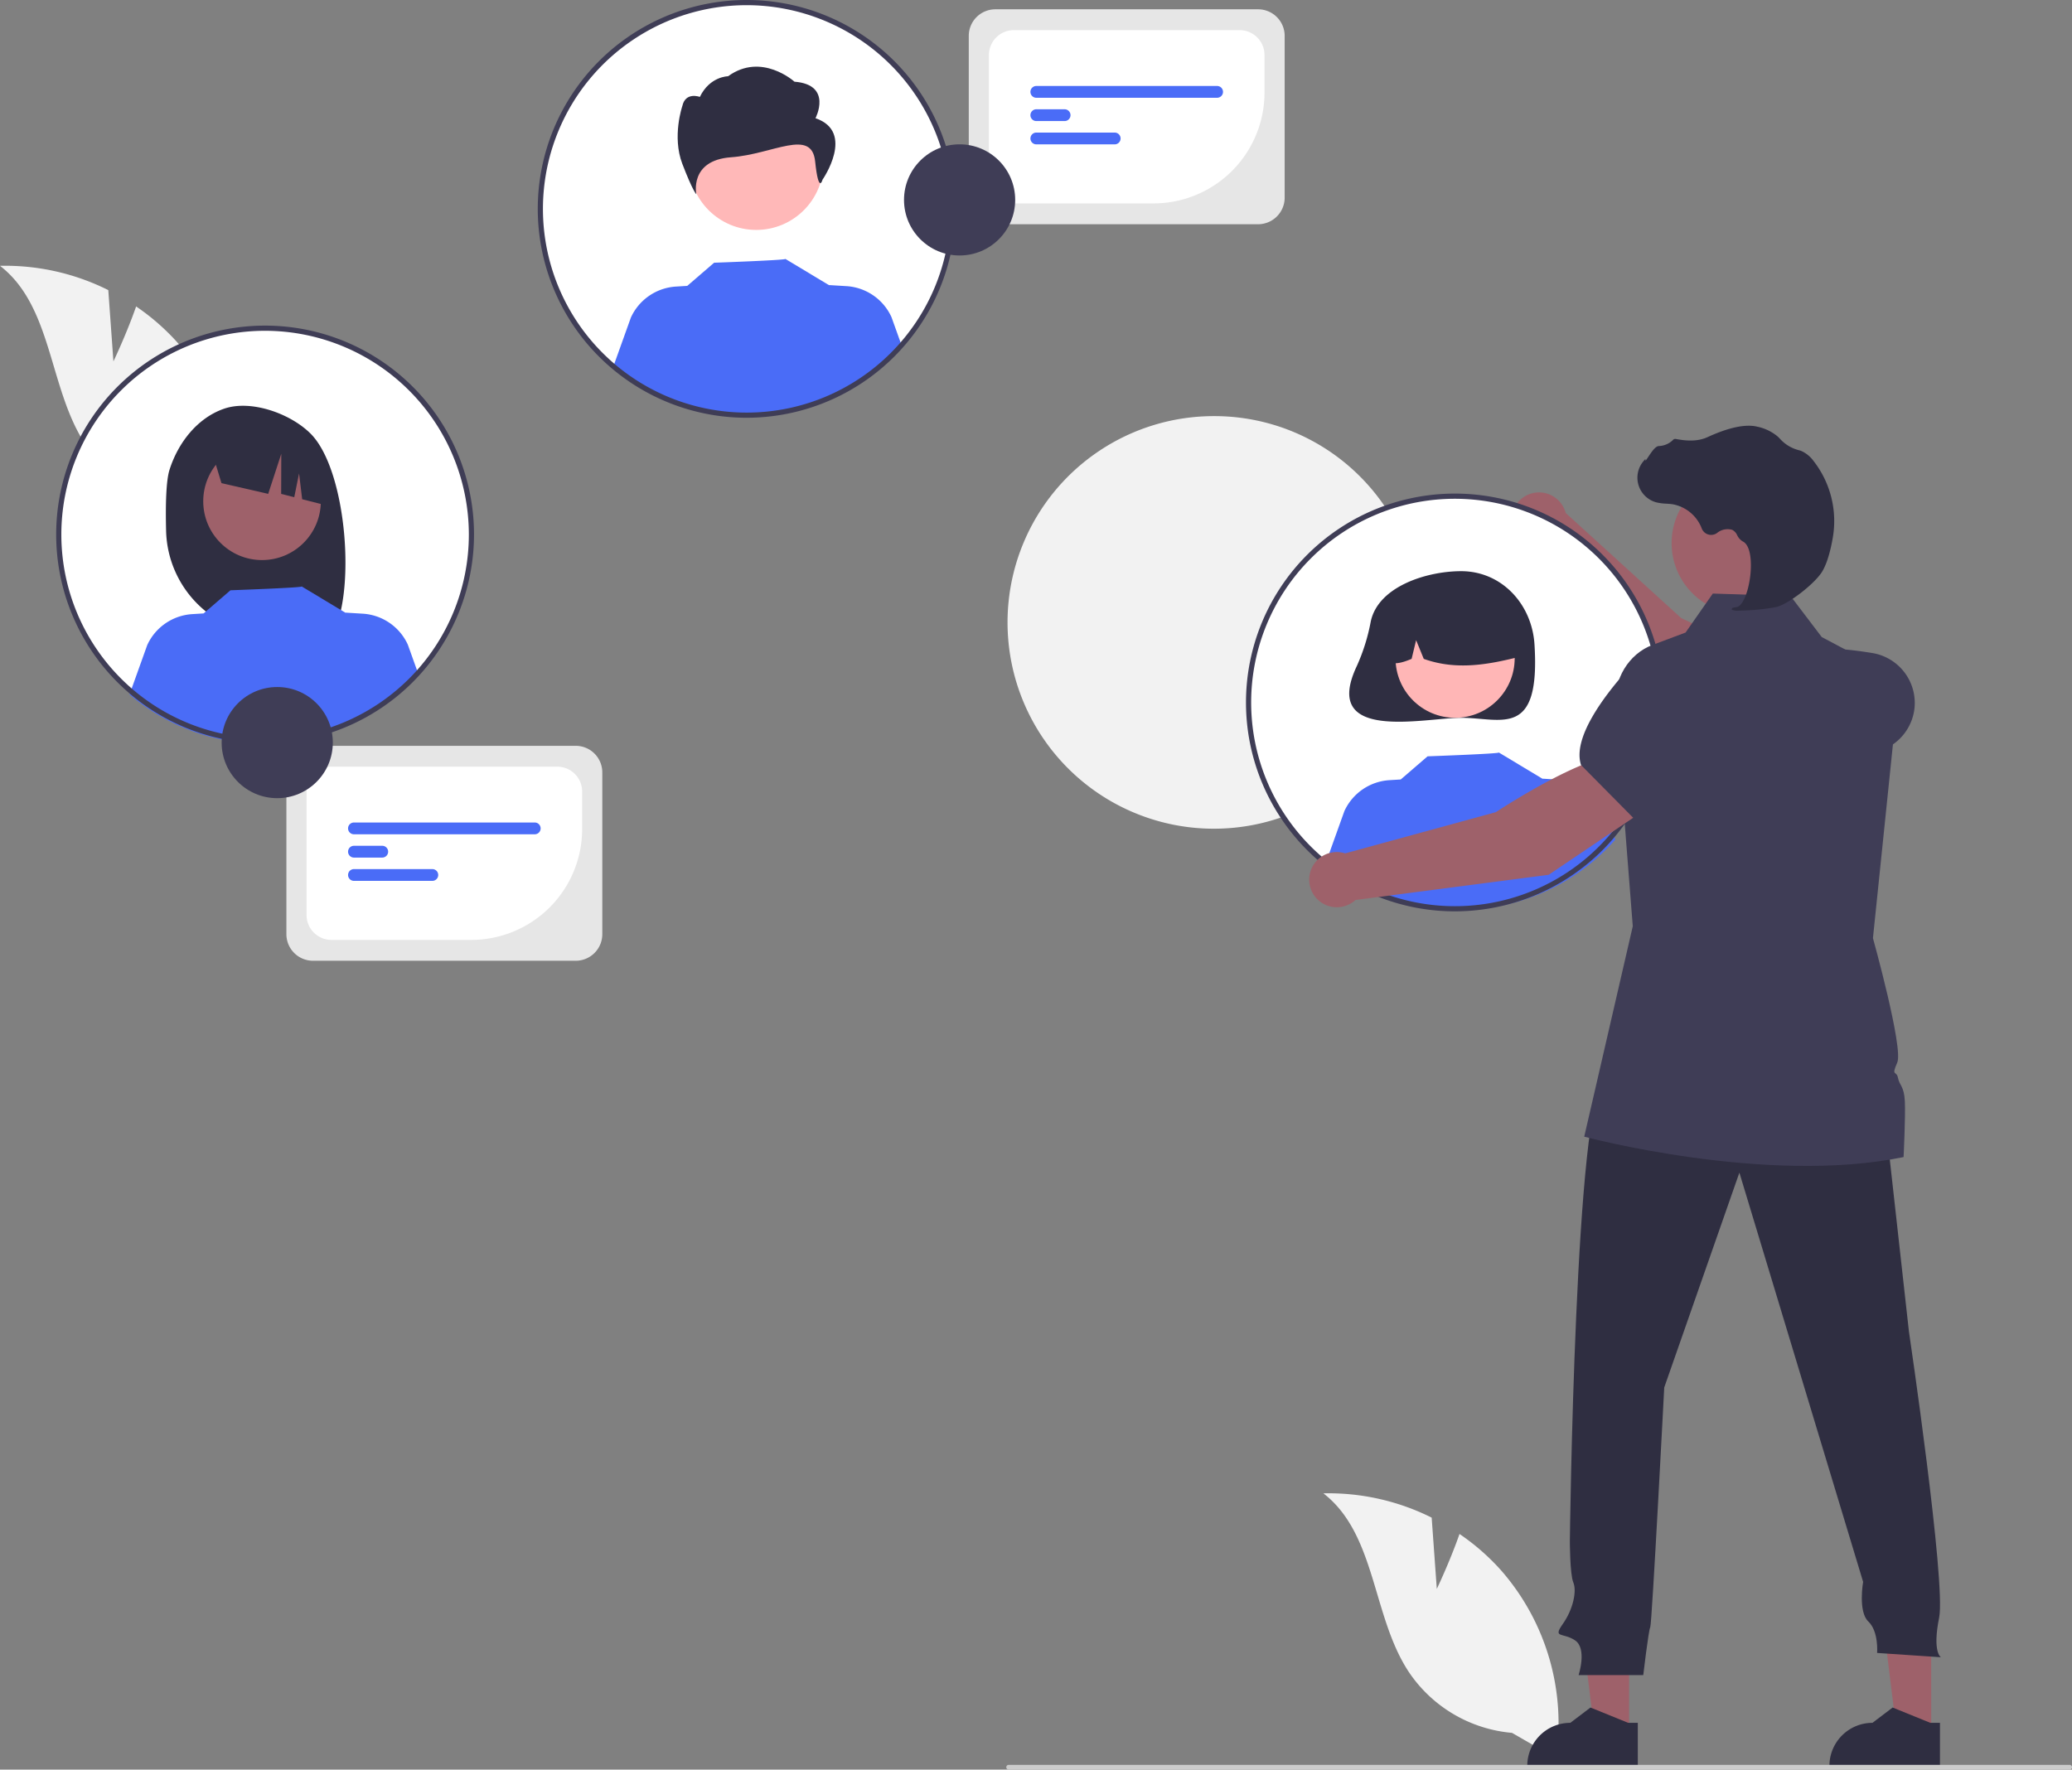
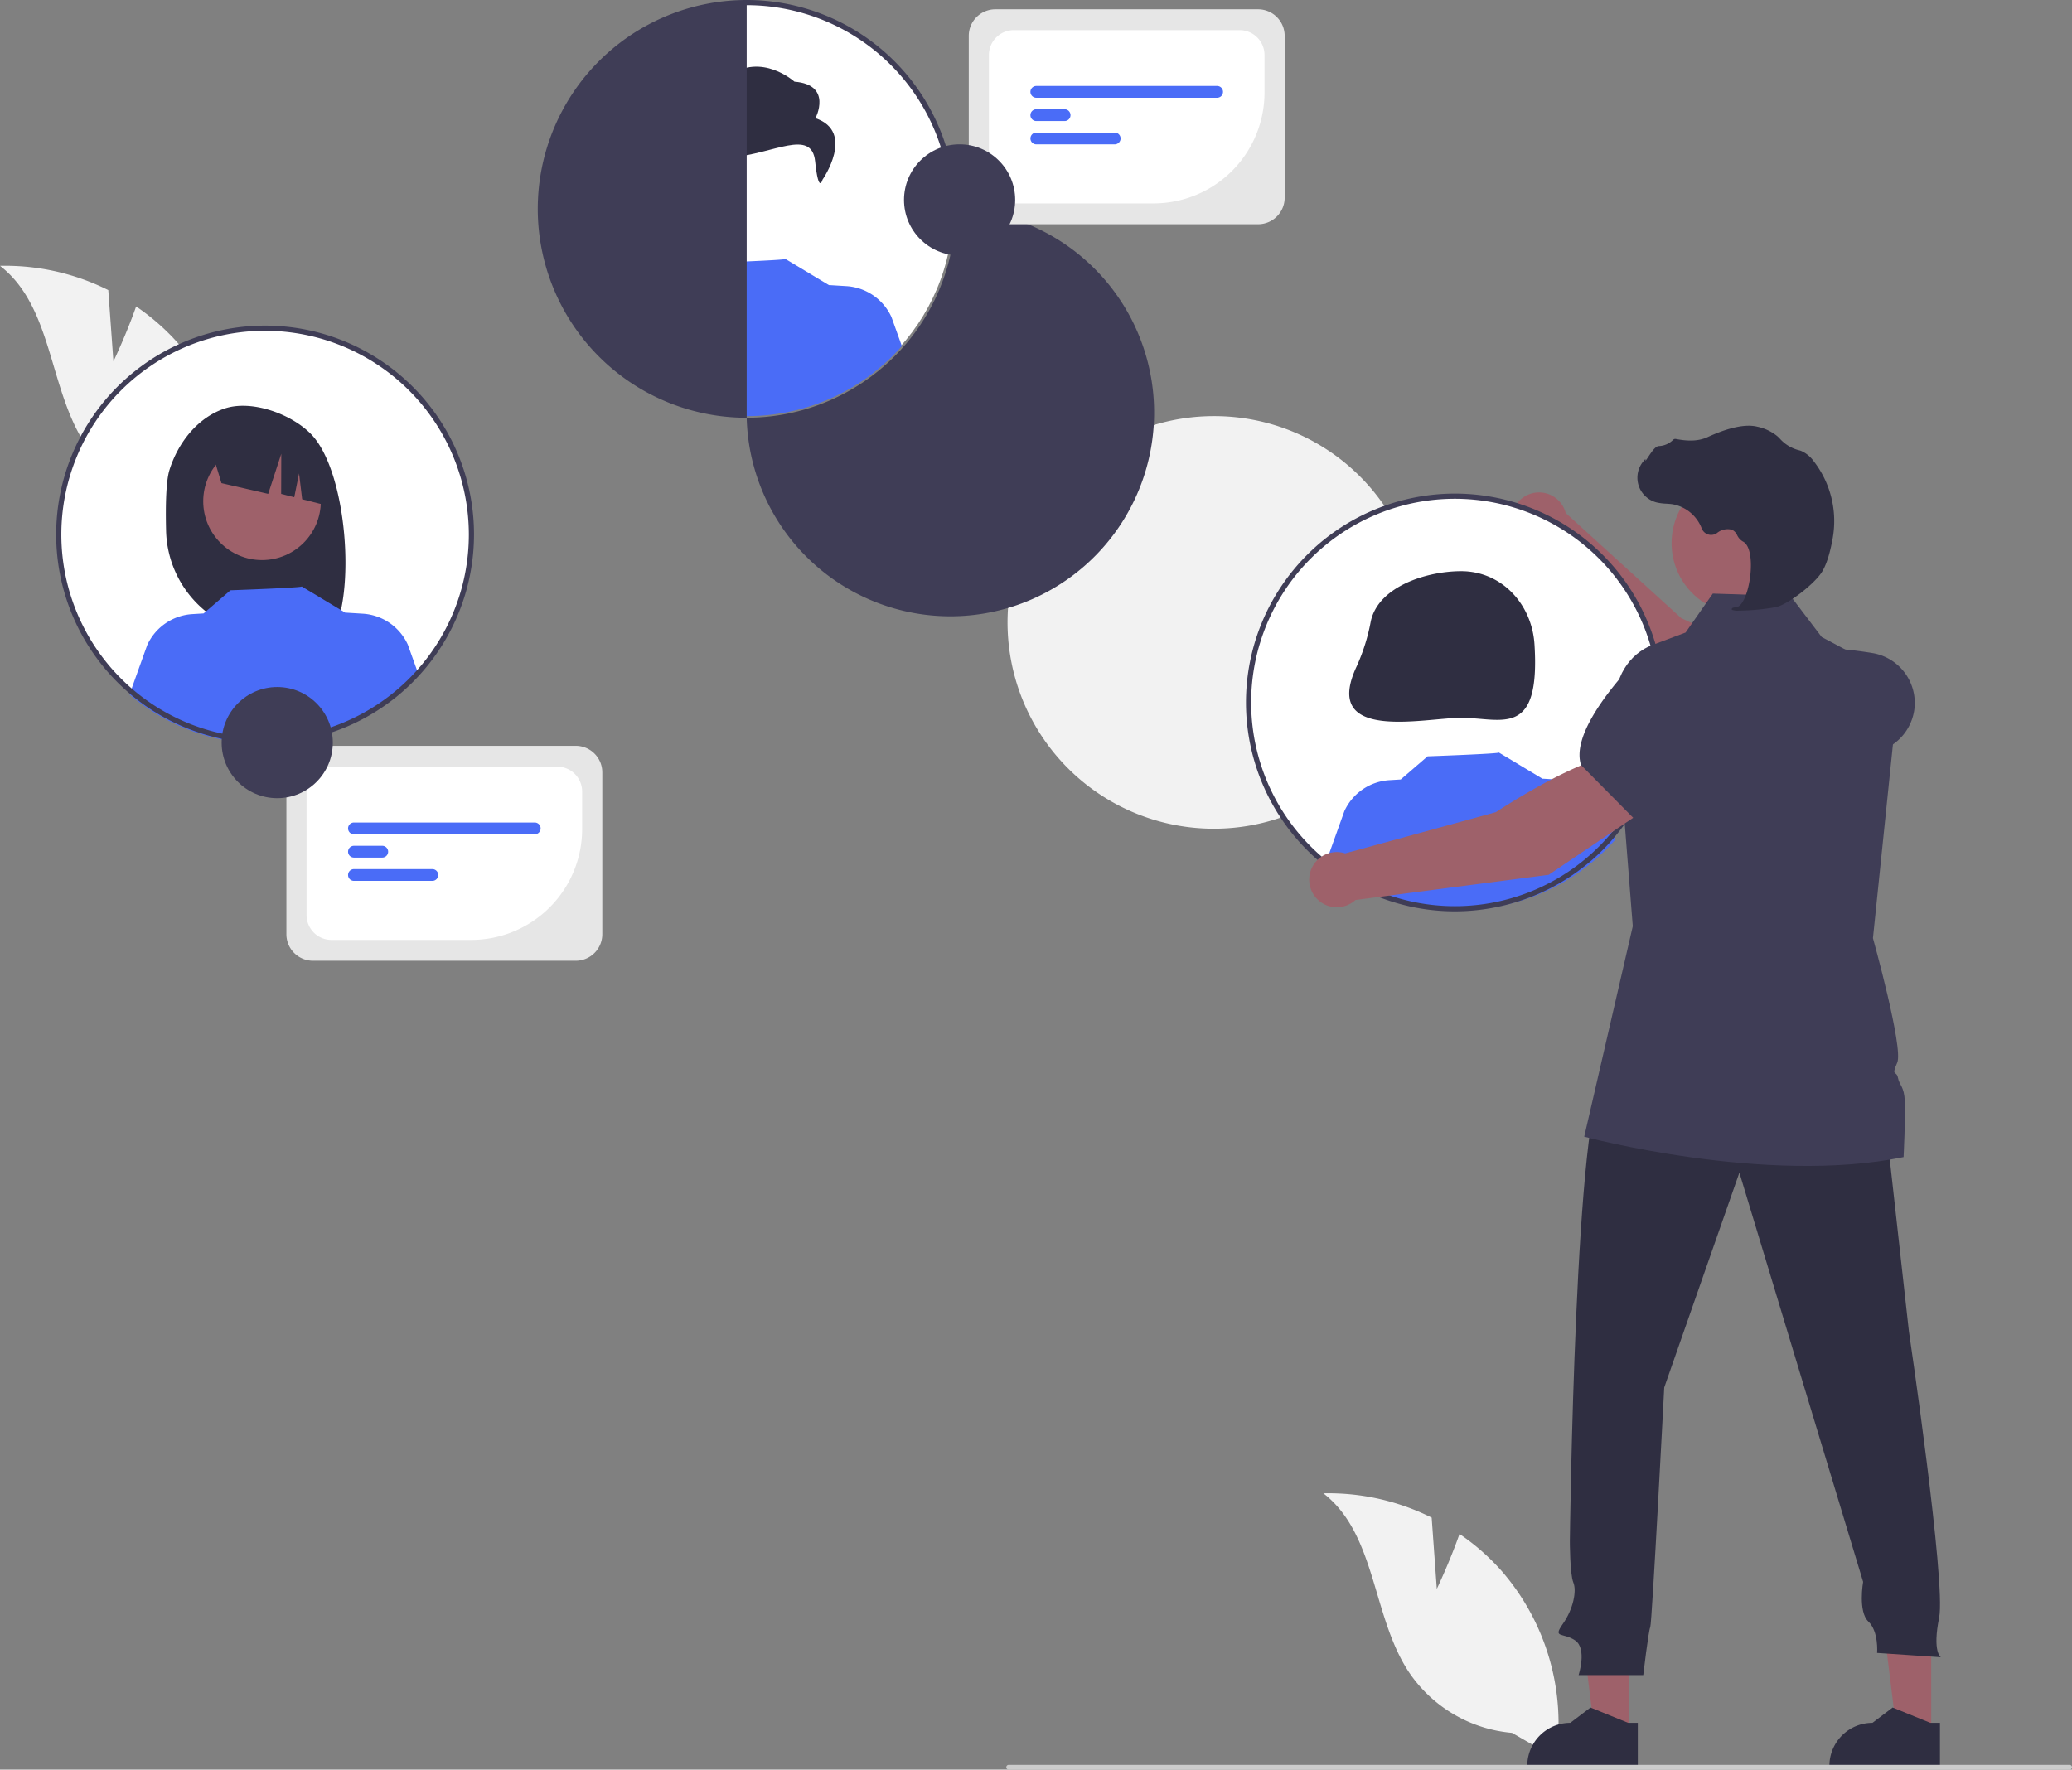
<svg xmlns="http://www.w3.org/2000/svg" id="Layer_1" data-name="Layer 1" viewBox="0 0 801.632 684.766">
  <rect x="0" y="0" width="801.632" height="684.766" fill="#808080" stroke="none" />
  <defs>
    <style>
      .cls-1 {
        fill: #f2f2f2;
      }

      .cls-2 {
        fill: #9e616a;
      }

      .cls-3 {
        fill: #3f3d56;
      }

      .cls-4 {
        fill: #fff;
      }

      .cls-5 {
        fill: #2f2e41;
      }

      .cls-6 {
        fill: #ffb6b6;
      }

      .cls-7 {
        fill: #4a6cf7;
      }

      .cls-8 {
        fill: #ccc;
      }

      .cls-9 {
        fill: #ffb8b8;
      }

      .cls-10 {
        fill: #e6e6e6;
      }
    </style>
  </defs>
  <title>platpro-connect</title>
  <path class="cls-1" d="M554.462,254.989a79.828,79.828,0,1,1-79.686-79.969h0a79.621,79.621,0,0,1,79.687,79.556Q554.463,254.783,554.462,254.989Z" transform="translate(-5 -14)" />
  <path class="cls-2" d="M687.321,301.523l11.224-21.432c-10.065-12.154-43.089-26.896-43.089-26.896l-44.695-40.681a10.681,10.681,0,1,0-13.118,13.021l48.286,57.911Z" transform="translate(-5 -14)" />
  <path class="cls-3" d="M681.884,300.044l15.849,5.046a54.393,54.393,0,0,0,35.295-.786h0a19.641,19.641,0,0,0,12.685-16.399h0a19.595,19.595,0,0,0-16.312-21.206c-14.863-2.442-34.014-3.647-40.846,4.483l-.069.082Z" transform="translate(-5 -14)" />
  <circle class="cls-4" cx="562.886" cy="271.828" r="79.828" />
  <path class="cls-5" d="M535.307,254.603a75.004,75.004,0,0,1-5.351,17.08c-14.082,29.79,26.02,20.08,40.351,20.08,15.669,0,30.661,8.239,28.371-28.371-.978-15.638-12.702-28.371-28.371-28.371C556.923,235.02,538.106,240.969,535.307,254.603Z" transform="translate(-5 -14)" />
-   <circle class="cls-6" cx="562.96" cy="254.701" r="23.055" />
  <path class="cls-5" d="M552.303,245.2a26.409,26.409,0,0,1,40.15,23.048c-11.748,2.95-24.089,5.207-36.617.705l-2.959-7.241-1.744,7.246c-3.815,1.559-7.64,2.879-11.465-.015A26.965,26.965,0,0,1,552.303,245.2Z" transform="translate(-5 -14)" />
  <path class="cls-7" d="M629.956,338.908a79.8,79.8,0,0,1-111.684,8.071l6.847-19.105a20.546,20.546,0,0,1,17.452-11.984l4.356-.267,10.387-8.958s27.986-.999,27.571-1.478l16.952,10.197-.014-.07,6.664.408a20.537,20.537,0,0,1,17.452,11.984Z" transform="translate(-5 -14)" />
  <path class="cls-1" d="M560.882,628.845l-1.984-27.588A89.244,89.244,0,0,0,517,591.861c20.432,15.793,18.795,47.358,32.945,68.96a53.681,53.681,0,0,0,40.028,23.722l17.004,9.783a89.952,89.952,0,0,0-20.944-72.346,86.888,86.888,0,0,0-16.368-14.395C565.948,618.254,560.882,628.845,560.882,628.845Z" transform="translate(-5 -14)" />
  <path class="cls-1" d="M48.882,153.845l-1.984-27.588A89.244,89.244,0,0,0,5,116.861c20.432,15.793,18.795,47.358,32.945,68.96a53.681,53.681,0,0,0,40.028,23.722l17.004,9.783a89.952,89.952,0,0,0-20.944-72.346,86.888,86.888,0,0,0-16.368-14.395C53.948,143.254,48.882,153.845,48.882,153.845Z" transform="translate(-5 -14)" />
  <polygon class="cls-2" points="630.268 670.997 617.004 670.996 610.694 619.837 630.27 619.837 630.268 670.997" />
  <path class="cls-5" d="M638.65,697.854l-42.768-.002v-.541a16.647,16.647,0,0,1,16.646-16.646h.001l7.812-5.927,14.576,5.928,3.733 0Z" transform="translate(-5 -14)" />
  <polygon class="cls-2" points="747.165 670.997 733.902 670.996 727.592 619.837 747.168 619.837 747.165 670.997" />
  <path class="cls-5" d="M755.548,697.854l-42.768-.002v-.541a16.647,16.647,0,0,1,16.646-16.646h.001l7.812-5.927,14.576,5.928,3.733 0Z" transform="translate(-5 -14)" />
  <path class="cls-5" d="M732.715,431.943l10.818,97.216s14.402,97.341,11.697,110.773.676,15.35.676,15.35l-24.679-1.663s.676-8.315-3.381-12.152-2.028-15.35-2.028-15.35l-47.873-158.358L648.871,550.905s-4.733,91.46-5.409,92.739-2.705,18.548-2.705,18.548h-25.018s3.381-10.233-1.352-13.431-8.79-.64-4.733-6.396,5.409-12.792,4.057-15.989-1.352-15.99-1.352-15.99,2.029-172.687,13.523-178.443S732.715,431.943,732.715,431.943Z" transform="translate(-5 -14)" />
  <circle class="cls-2" cx="674.16" cy="210.163" r="27.439" />
  <path class="cls-3" d="M741.475,461.737c-53.139,10.974-123.558-7.893-123.558-7.893L636.702,372.414l-6.679-85.218c-.816-10.421,5.12-20.19,14.354-23.651l12.75-4.776,10.539-15.088,30.103.988,12.034,15.84,9.497,5.038,20.589,10.92.091.045v.045l-6.461,62.672L729.622,377.018s11.835,42.5,9.406,48.136c-2.429,5.627-.317,2.909.272,5.917s2.392,3.199,2.664,9.125C742.245,446.114,741.475,461.737,741.475,461.737Z" transform="translate(-5 -14)" />
  <path class="cls-8" d="M805.712,698.766H395.241a.919.919,0,0,1,0-1.839H805.712a.919.919,0,1,1,0,1.839Z" transform="translate(-5 -14)" />
  <path class="cls-5" d="M677.826,250.284a84.513,84.513,0,0,0,14.346-1.375c4.687-1.08,15.027-9.076,17.846-13.799h0c2.094-3.51,3.351-8.938,4.036-12.874a37.779,37.779,0,0,0-7.379-29.811,11.936,11.936,0,0,0-4.926-3.989c-.174-.063-.354-.118-.534-.165a14.727,14.727,0,0,1-7.44-4.342,12.146,12.146,0,0,0-1.25-1.222,18.14,18.14,0,0,0-7.664-3.604c-4.529-1.088-11.006.275-19.253,4.054-4.143,1.899-8.742,1.369-12.286.695a1.154,1.154,0,0,0-1.076.4,8.144,8.144,0,0,1-5.476,2.349c-1.258.088-2.535,1.866-4.074,4.182-.349.526-.757,1.139-1.052,1.514l-.059-.703-.692.804a9.883,9.883,0,0,0,4.876,15.981,19.272,19.272,0,0,0,3.891.517c.795.051,1.617.104,2.407.22a14.9,14.9,0,0,1,11.318,9.38,3.897,3.897,0,0,0,5.928,1.739,6.438,6.438,0,0,1,5.837-1.219,4.274,4.274,0,0,1,1.944,2.093,5.57,5.57,0,0,0,2.176,2.41c3.235,1.564,3.644,8.85,2.654,14.959-.954,5.888-3.03,10.184-5.047,10.445-1.553.201-1.729.317-1.834.595l-.094.249.181.226A6.364,6.364,0,0,0,677.826,250.284Z" transform="translate(-5 -14)" />
  <path class="cls-3" d="M567.886,366.655a80.828,80.828,0,1,1,80.828-80.828h0A80.919,80.919,0,0,1,567.886,366.655Zm0-159.655a78.828,78.828,0,1,0,78.828,78.828h0A78.917,78.917,0,0,0,567.886,207Z" transform="translate(-5 -14)" />
  <circle class="cls-4" cx="288.886" cy="80.828" r="79.828" />
-   <circle class="cls-9" cx="292.581" cy="62.94" r="26.03" />
  <path id="f183d98d-beca-4def-af6d-fbe16b93cf6a-252" class="cls-5" d="M320.5,59.744s6.777-12.956-8.133-14.134c0,0-12.711-11.531-25.668-2.108,0,0-7.067,0-10.932,7.997,0,0-5.558-2.108-6.78,3.534,0,0-4.067,11.779,0,22.379s5.418,11.778,5.418,11.778-2.854-13.155,13.414-14.333,31.191-11.369,32.547,1.588,2.846,7.103,2.846,7.103S336.088,65.044,320.5,59.744Z" transform="translate(-5 -14)" />
  <path class="cls-7" d="M353.92,147.908a79.8,79.8,0,0,1-111.684,8.071l6.847-19.105a20.546,20.546,0,0,1,17.452-11.984l4.356-.267,10.387-8.958s27.986-.999,27.571-1.478L325.8,124.383l-.014-.07,6.664.408a20.537,20.537,0,0,1,17.452,11.984Z" transform="translate(-5 -14)" />
-   <path class="cls-3" d="M293.886,175.655A80.828,80.828,0,1,1,374.714,94.828h0A80.919,80.919,0,0,1,293.886,175.655Zm0-159.655A78.828,78.828,0,1,0,372.714,94.828h0A78.917,78.917,0,0,0,293.886,16Z" transform="translate(-5 -14)" />
+   <path class="cls-3" d="M293.886,175.655A80.828,80.828,0,1,1,374.714,94.828h0A80.919,80.919,0,0,1,293.886,175.655ZA78.828,78.828,0,1,0,372.714,94.828h0A78.917,78.917,0,0,0,293.886,16Z" transform="translate(-5 -14)" />
  <circle class="cls-4" cx="102.563" cy="206.828" r="79.828" />
  <path class="cls-5" d="M70.563,195.86c3.301-10.52,10.807-20.168,21.188-23.724,10.382-3.556,25.583,1.861,33.387,9.639,14.276,14.228,17.76,63.106,7.952,78.552-1.951-.103-8.683-.18-10.657-.254l-2.793-9.31v9.218q-4.719-.146-9.511-.201a41.393,41.393,0,0,1-40.867-40.371C69.007,209.163,69.263,200.005,70.563,195.86Z" transform="translate(-5 -14)" />
  <circle class="cls-2" cx="101.379" cy="193.974" r="22.75" />
  <path class="cls-5" d="M86.745,187.994l26.195-13.116h0a32.924,32.924,0,0,1,19.284,27.278l.653,7.821L121.907,207.184l-1.202-10-1.863,9.22-5.062-1.288.048-15.526-5.065,15.514L90.683,200.951Z" transform="translate(-5 -14)" />
  <path class="cls-7" d="M166.8,274.654a79.8,79.8,0,0,1-111.684,8.071l6.847-19.105a20.546,20.546,0,0,1,17.452-11.984l4.356-.267,10.387-8.958s27.986-.999,27.571-1.478l16.952,10.197-.014-.07,6.664.408a20.537,20.537,0,0,1,17.452,11.984Z" transform="translate(-5 -14)" />
  <path class="cls-3" d="M107.563,301.655a80.828,80.828,0,1,1,80.828-80.828h0A80.919,80.919,0,0,1,107.563,301.655Zm0-159.655a78.828,78.828,0,1,0,78.828,78.828h0a78.917,78.917,0,0,0-78.828-78.828Z" transform="translate(-5 -14)" />
  <path class="cls-2" d="M641.613,327.241l-12.085-20.958c-15.655,1.989-45.793,21.978-45.793,21.978l-58.294,15.95a10.681,10.681,0,1,0,3.968,18.052l74.767-9.753Z" transform="translate(-5 -14)" />
  <path class="cls-3" d="M637.452,331.04l27.057-22.663,3.936-18.242a19.641,19.641,0,0,0-7.052-19.496h0a19.595,19.595,0,0,0-26.644,2.415c-10.024,11.242-21.3,26.768-18.094,36.893l.032.103Z" transform="translate(-5 -14)" />
  <path class="cls-10" d="M227.746,385.77H126.081a10.288,10.288,0,0,1-10.277-10.277V312.877a10.288,10.288,0,0,1,10.277-10.277H227.746a10.288,10.288,0,0,1,10.277,10.277v62.616A10.288,10.288,0,0,1,227.746,385.77Z" transform="translate(-5 -14)" />
  <path class="cls-4" d="M187.353,377.704H133.228a9.636,9.636,0,0,1-9.625-9.625v-47.79a9.636,9.636,0,0,1,9.625-9.625h87.373a9.635,9.635,0,0,1,9.625,9.625v14.543A42.92,42.92,0,0,1,187.353,377.704Z" transform="translate(-5 -14)" />
  <path class="cls-7" d="M211.884,336.834H141.944a2.281,2.281,0,1,1,0-4.562H211.884a2.281,2.281,0,0,1,0,4.562Z" transform="translate(-5 -14)" />
  <path class="cls-7" d="M152.884,345.847H141.944a2.281,2.281,0,0,1,0-4.562H152.884a2.281,2.281,0,0,1,.007,4.562Z" transform="translate(-5 -14)" />
  <path class="cls-7" d="M172.261,354.861H141.944a2.281,2.281,0,1,1,0-4.562h30.318a2.281,2.281,0,0,1,0,4.562Z" transform="translate(-5 -14)" />
  <circle class="cls-3" cx="107.257" cy="287.353" r="21.506" />
  <path class="cls-10" d="M491.746,100.77h-101.665A10.288,10.288,0,0,1,379.805,90.493V27.877a10.288,10.288,0,0,1,10.277-10.277h101.665A10.288,10.288,0,0,1,502.023,27.877V90.493A10.288,10.288,0,0,1,491.746,100.77Z" transform="translate(-5 -14)" />
  <path class="cls-4" d="M451.353,92.704H397.228a9.636,9.636,0,0,1-9.625-9.625v-47.79a9.636,9.636,0,0,1,9.625-9.625h87.373a9.635,9.635,0,0,1,9.625,9.625V49.833A42.92,42.92,0,0,1,451.353,92.704Z" transform="translate(-5 -14)" />
  <path class="cls-7" d="M475.884,51.834H405.944a2.281,2.281,0,1,1-.005-4.562h69.946a2.281,2.281,0,1,1,.005,4.562h-.005Z" transform="translate(-5 -14)" />
  <path class="cls-7" d="M416.884,60.847H405.944a2.281,2.281,0,1,1-.007-4.562H416.884a2.281,2.281,0,0,1,.007,4.562h-.007Z" transform="translate(-5 -14)" />
  <path class="cls-7" d="M436.261,69.861H405.944a2.281,2.281,0,0,1,0-4.562H436.261a2.281,2.281,0,1,1,0,4.562Z" transform="translate(-5 -14)" />
  <circle class="cls-3" cx="371.257" cy="77.353" r="21.506" />
</svg>